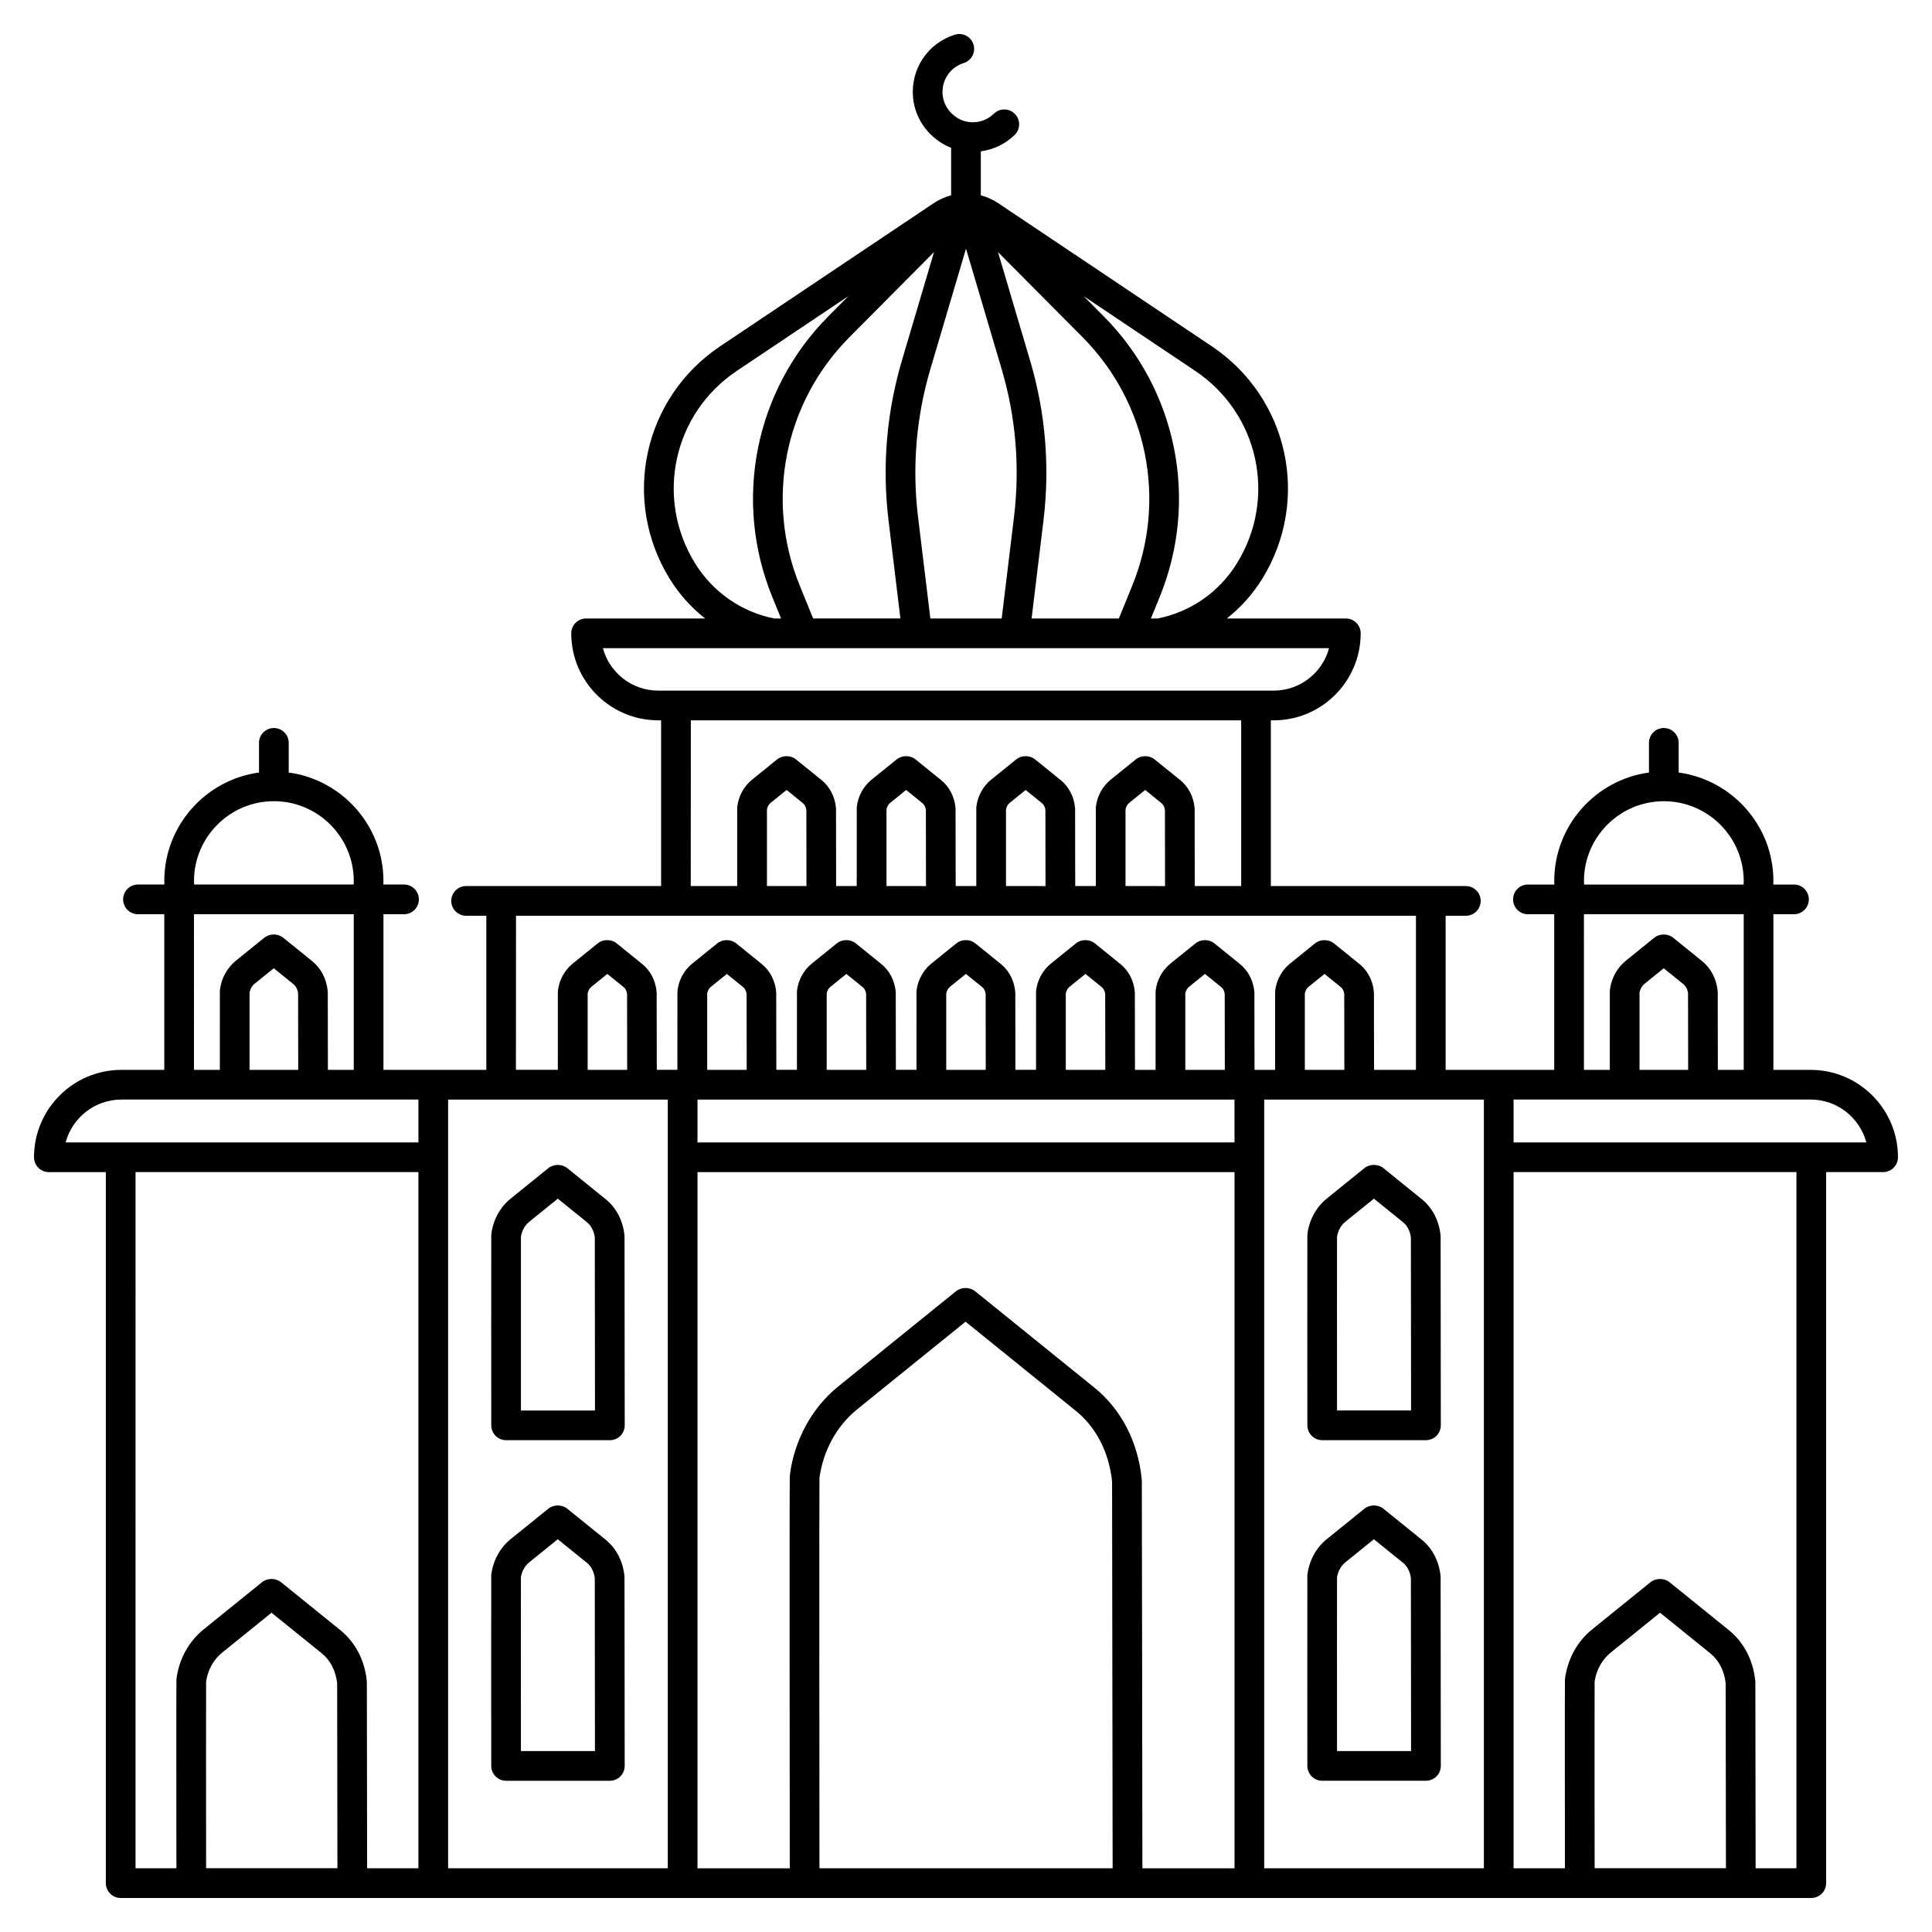
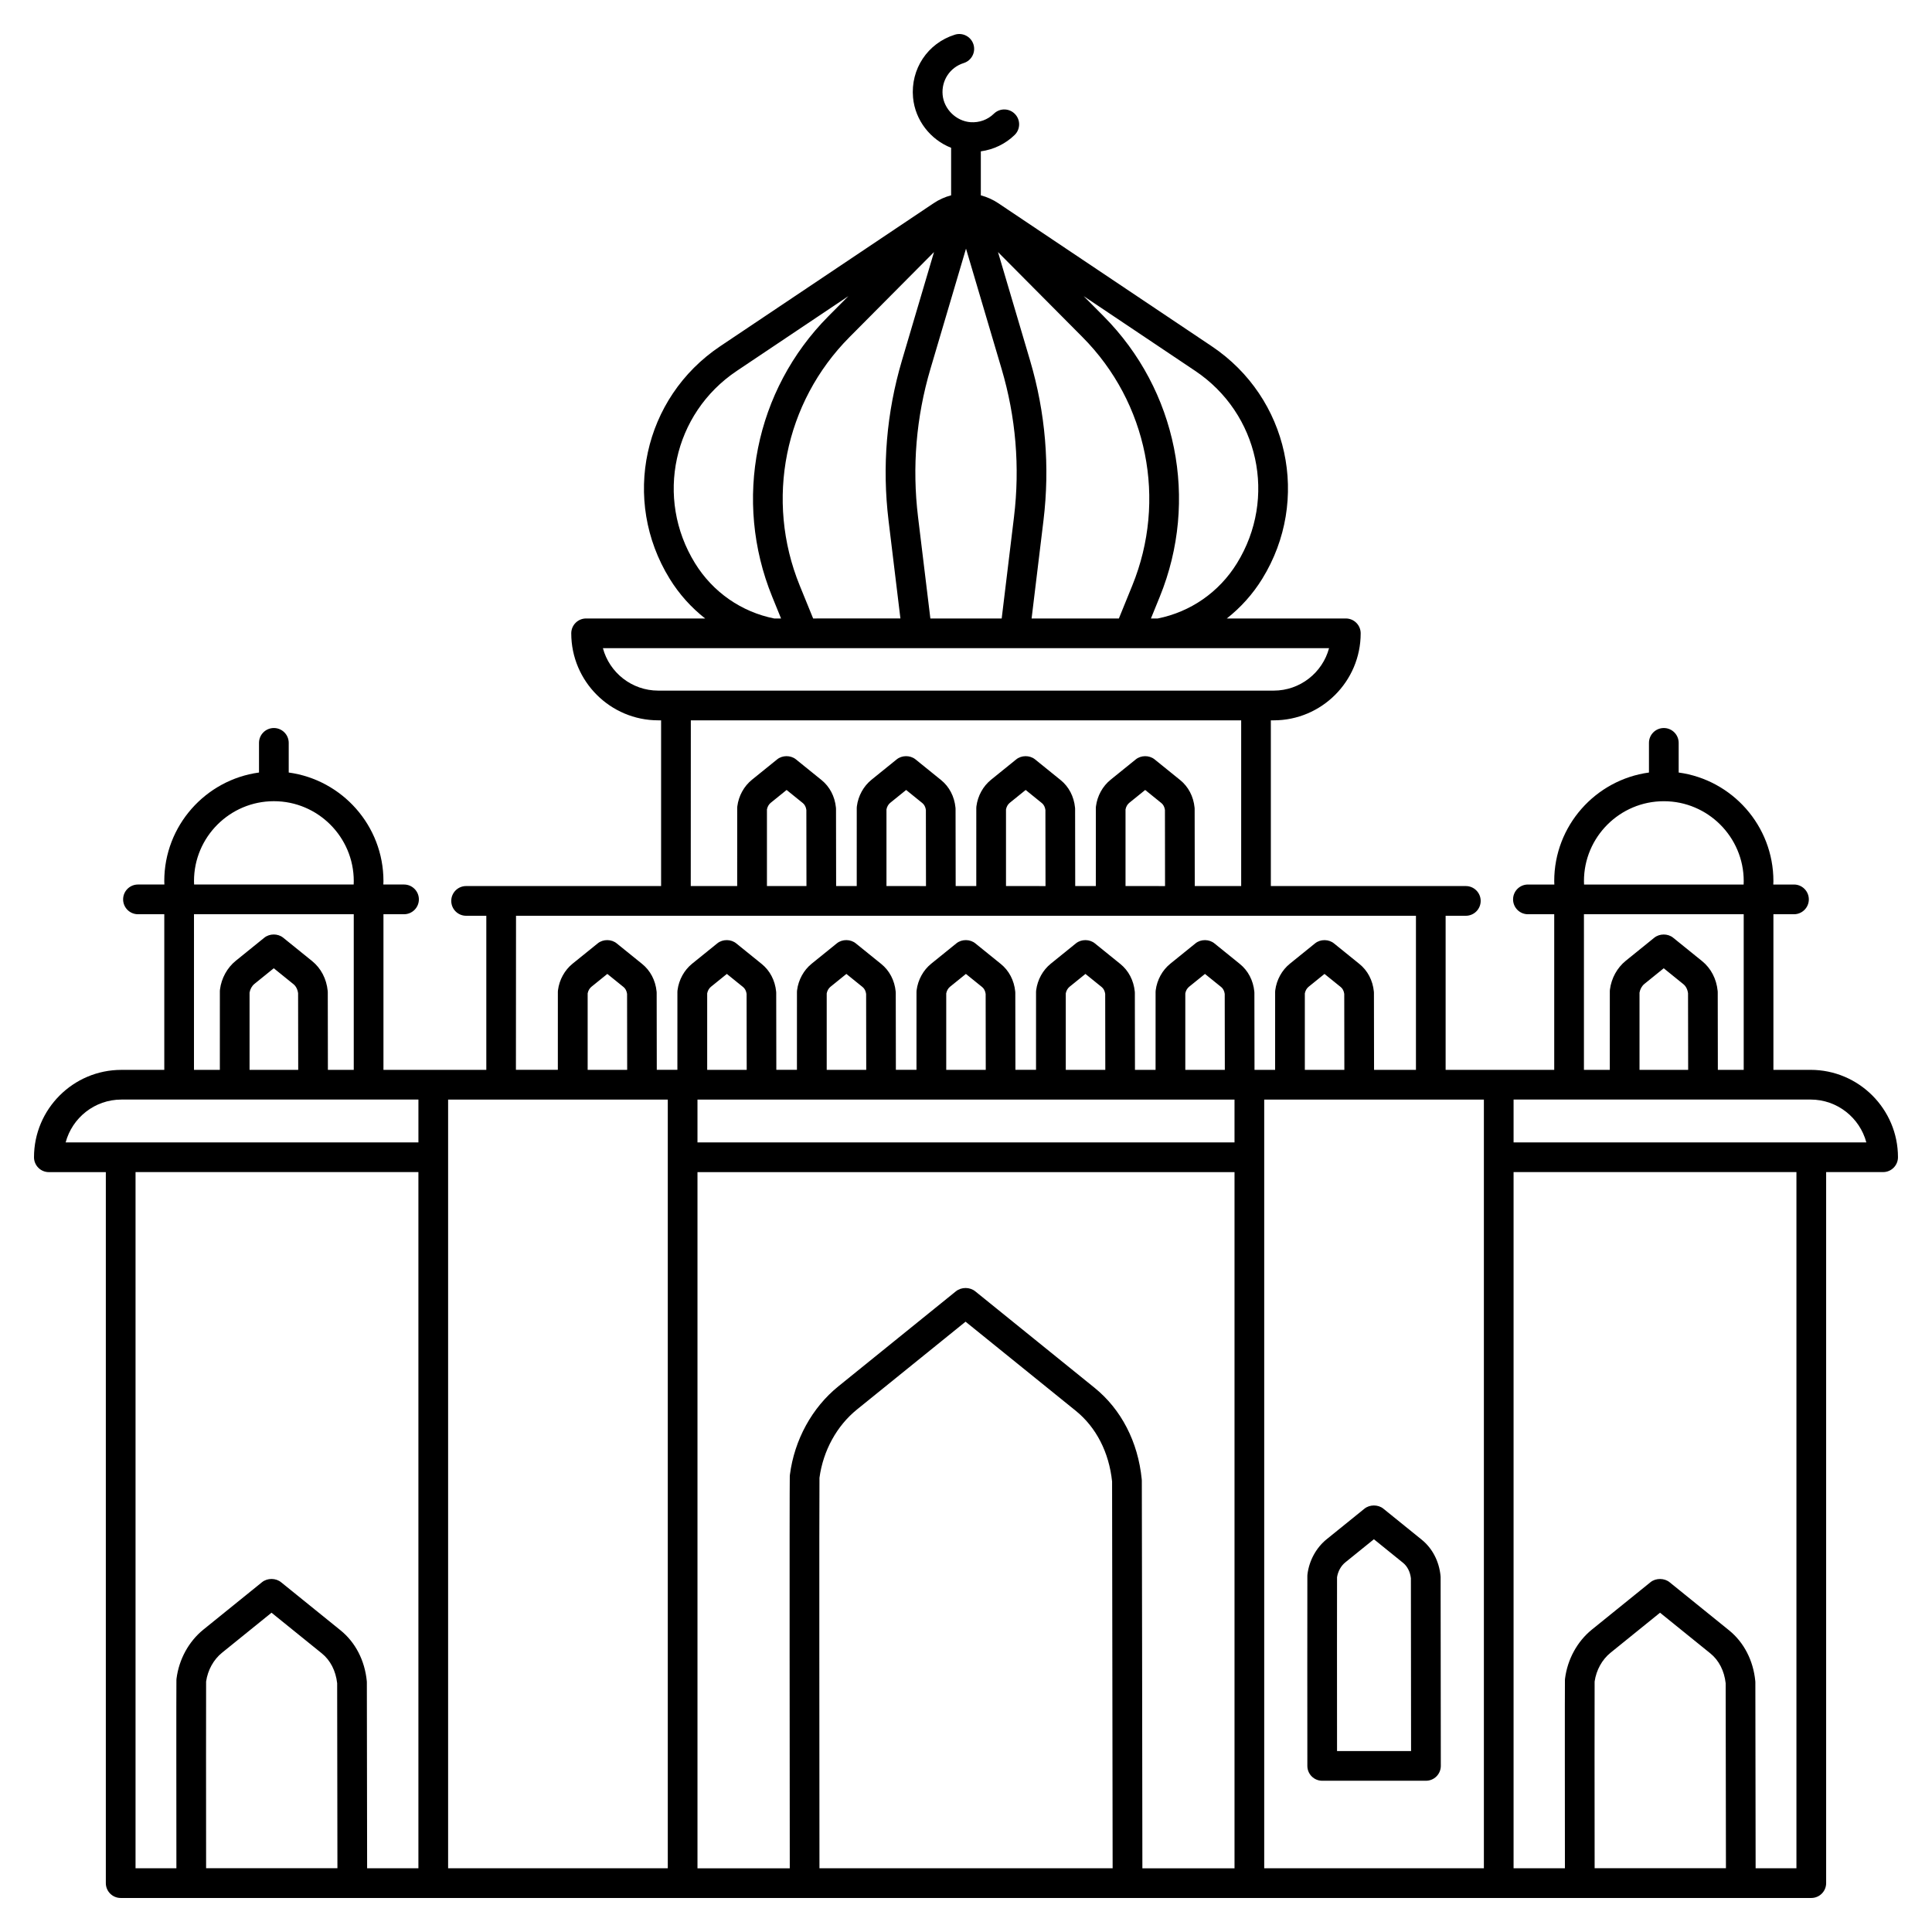
<svg xmlns="http://www.w3.org/2000/svg" fill="#000000" width="800px" height="800px" version="1.1" viewBox="144 144 512 512">
  <g>
-     <path d="m274.19 471.32c-0.035 1.336-0.004 45.395 0 50.414 0 2.172 1.762 3.934 3.938 3.934h27.492c1.043 0 2.047-0.414 2.785-1.152 0.738-0.738 1.152-1.742 1.152-2.785-0.008-8.258-0.039-49.484-0.051-50.031 0-0.105-0.008-0.215-0.02-0.32-0.387-3.898-2.16-7.309-5-9.605l-10.168-8.223c-1.402-1.121-3.602-1.113-4.996 0.012l-10.012 8.094c-2.766 2.238-4.621 5.613-5.09 9.266-0.016 0.129-0.027 0.262-0.031 0.398zm7.867 0.398c0.25-1.582 1.047-3.008 2.203-3.945l7.566-6.117 7.707 6.234c1.152 0.93 1.891 2.379 2.098 4.094 0.008 2.492 0.031 28.902 0.043 45.812h-19.621c-0.004-14.926-0.016-43.199 0.004-46.078z" />
-     <path d="m309.48 561.63c-0.387-3.898-2.16-7.309-5-9.605l-10.168-8.223c-1.402-1.121-3.602-1.113-4.996 0.012l-10.012 8.094c-2.766 2.238-4.621 5.613-5.09 9.266-0.016 0.133-0.027 0.266-0.031 0.398-0.035 1.336-0.004 45.395 0 50.414 0 2.172 1.762 3.934 3.938 3.934h27.492c1.043 0 2.047-0.414 2.785-1.152 0.738-0.738 1.152-1.742 1.152-2.785-0.008-8.258-0.039-49.484-0.051-50.031-0.004-0.105-0.012-0.211-0.02-0.32zm-27.43 46.422c-0.008-14.922-0.023-43.195 0-46.074 0.25-1.582 1.047-3.008 2.203-3.945l7.566-6.117 7.707 6.231c1.152 0.93 1.891 2.379 2.098 4.094 0.008 2.492 0.031 28.902 0.043 45.809z" />
-     <path d="m525.76 471.37c-0.387-3.898-2.164-7.309-5-9.602l-10.168-8.223c-1.402-1.121-3.602-1.113-4.996 0.012l-10.012 8.094c-2.766 2.238-4.621 5.613-5.09 9.262-0.016 0.133-0.027 0.27-0.031 0.402-0.035 1.336-0.004 45.391 0 50.41 0 2.172 1.762 3.934 3.938 3.934h27.492c1.043 0 2.047-0.414 2.785-1.152 0.738-0.738 1.152-1.742 1.152-2.785-0.008-8.258-0.039-49.484-0.051-50.031-0.004-0.105-0.008-0.211-0.02-0.32zm-27.43 46.422c-0.008-14.922-0.023-43.188 0-46.074 0.25-1.582 1.047-3.008 2.203-3.945l7.566-6.117 7.707 6.234c1.152 0.93 1.891 2.379 2.098 4.094 0.008 2.492 0.031 28.902 0.043 45.809z" />
    <path d="m525.76 561.63c-0.387-3.898-2.164-7.309-5-9.605l-10.168-8.223c-1.402-1.121-3.602-1.113-4.996 0.012l-10.012 8.094c-2.766 2.238-4.621 5.613-5.09 9.262-0.016 0.133-0.027 0.27-0.031 0.402-0.035 1.336-0.004 45.391 0 50.41 0 2.172 1.762 3.934 3.938 3.934h27.492c1.043 0 2.047-0.414 2.785-1.152s1.152-1.742 1.152-2.785c-0.008-8.258-0.039-49.484-0.051-50.031-0.004-0.102-0.008-0.211-0.02-0.316zm-27.43 46.422c-0.008-14.922-0.023-43.184 0-46.074 0.25-1.582 1.047-3.008 2.203-3.945l7.566-6.117 7.707 6.234c1.152 0.93 1.891 2.379 2.098 4.094 0.008 2.492 0.031 28.902 0.043 45.809z" />
    <path d="m623.82 427.53h-9.848v-41.246h5.449c2.172 0 3.938-1.762 3.938-3.938 0-2.172-1.762-3.938-3.938-3.938h-5.481c0.008-0.305 0.031-0.605 0.031-0.91 0-14.68-10.949-26.84-25.105-28.77v-7.856c0-2.172-1.762-3.938-3.938-3.938-2.172 0-3.938 1.762-3.938 3.938v7.856c-14.16 1.93-25.105 14.09-25.105 28.77 0 0.305 0.02 0.605 0.031 0.91h-7c-2.172 0-3.938 1.762-3.938 3.938 0 2.172 1.762 3.938 3.938 3.938h6.969v41.246h-28.781v-40.84h5.352c2.172 0 3.938-1.762 3.938-3.938 0-2.172-1.762-3.938-3.938-3.938h-51.672v-43.918h0.754c12.711 0 23.055-10.344 23.055-23.055 0-2.172-1.762-3.938-3.938-3.938h-31.543c3.66-2.875 6.856-6.406 9.398-10.523 12.883-20.891 7-47.953-13.383-61.617l-56.559-37.902c-1.449-0.973-3.019-1.664-4.641-2.094v-11.66c3.352-0.457 6.508-1.949 8.961-4.34 1.559-1.516 1.594-4.008 0.074-5.566-1.516-1.559-4.008-1.594-5.566-0.074-1.664 1.617-3.863 2.414-6.191 2.254-3.801-0.27-7.051-3.449-7.398-7.238-0.352-3.824 1.949-7.293 5.59-8.434 2.074-0.648 3.231-2.859 2.582-4.934-0.648-2.074-2.856-3.231-4.934-2.582-7.215 2.258-11.77 9.113-11.078 16.664 0.559 6.047 4.625 11.16 10.09 13.312v12.594c-1.621 0.43-3.191 1.121-4.641 2.094l-56.562 37.906c-20.387 13.664-26.266 40.727-13.383 61.617 2.539 4.121 5.738 7.648 9.398 10.523h-31.543c-2.172 0-3.938 1.762-3.938 3.938 0 12.711 10.344 23.055 23.055 23.055h0.754v43.918h-51.672c-2.172 0-3.938 1.762-3.938 3.938 0 2.172 1.762 3.938 3.938 3.938h5.352v40.84h-27.258v-41.246h5.449c2.172 0 3.938-1.762 3.938-3.938 0-2.172-1.762-3.938-3.938-3.938h-5.481c0.008-0.305 0.031-0.605 0.031-0.91 0-14.68-10.949-26.84-25.105-28.77v-7.856c0-2.172-1.762-3.938-3.938-3.938-2.172 0-3.938 1.762-3.938 3.938v7.856c-14.16 1.93-25.105 14.09-25.105 28.77 0 0.305 0.02 0.605 0.031 0.91h-7c-2.172 0-3.938 1.762-3.938 3.938 0 2.172 1.762 3.938 3.938 3.938h6.973v41.246h-11.371c-12.77 0-23.156 10.391-23.156 23.16 0 2.172 1.762 3.938 3.938 3.938h15.098v188.42c0 2.172 1.762 3.938 3.938 3.938h18.707 0.004 42.66 0.004 119.87 0.004 85.566 0.004 119.85 0.004 42.668 0.004 18.68c2.172 0 3.938-1.762 3.938-3.938v-188.43h15.098c2.172 0 3.938-1.762 3.938-3.938 0-12.766-10.391-23.156-23.16-23.156zm-38.887-71.199c11.672 0 21.172 9.496 21.172 21.172 0 0.305-0.016 0.609-0.027 0.91h-42.285c-0.016-0.301-0.027-0.605-0.027-0.91-0.004-11.676 9.492-21.172 21.168-21.172zm-21.172 29.953h42.34v41.246h-6.852c-0.008-7.188-0.027-20.258-0.031-20.598 0-0.109-0.008-0.215-0.02-0.324-0.316-3.203-1.785-6.012-4.129-7.906l-7.684-6.211c-1.402-1.121-3.586-1.113-4.981 0.012l-7.559 6.113c-2.281 1.844-3.809 4.621-4.195 7.625-0.016 0.133-0.027 0.27-0.031 0.402-0.02 0.797-0.012 13.973-0.004 20.887h-6.856zm14.727 20.77c0.164-0.934 0.633-1.77 1.309-2.316l5.109-4.133 5.215 4.219c0.66 0.535 1.094 1.383 1.227 2.406 0.004 1.625 0.02 12.91 0.031 20.301h-12.891c-0.008-8.543-0.012-18.758 0-20.477zm-217.32 128.58c0.973-7.188 4.586-13.773 9.938-18.102l28.777-23.27 29.219 23.625c5.398 4.367 8.809 11.012 9.613 18.727 0.023 3.766 0.102 66.176 0.145 102.5h-77.695c-0.012-18.676-0.078-97.832 0.004-103.48zm85.422 0.699c0-0.109-0.008-0.215-0.02-0.324-0.98-9.902-5.426-18.512-12.516-24.242l-31.574-25.531c-1.449-1.188-3.688-1.207-5.168-0.016l-31.156 25.191c-6.961 5.629-11.637 14.168-12.824 23.426-0.016 0.133-0.027 0.27-0.031 0.402-0.094 3.711-0.023 84.656-0.004 103.88h-24.457v-184.49h142.32v184.49h-24.418c-0.023-19.34-0.125-101.25-0.148-102.78zm-125.62 102.78h-58.215v-203.71h58.215zm-21.234-231.86c0.129-0.695 0.492-1.332 0.984-1.734l4.227-3.418 4.32 3.492c0.484 0.395 0.809 1.027 0.914 1.801 0.004 1.672 0.02 13.371 0.027 20.129h-10.473c-0.008-8.133-0.012-18.523 0-20.27zm31.676 0c0.129-0.695 0.492-1.332 0.984-1.734l4.227-3.418 4.32 3.492c0.484 0.395 0.809 1.027 0.914 1.801 0.004 1.672 0.02 13.371 0.027 20.129h-10.473c-0.004-8.133-0.012-18.523 0-20.27zm31.676 0c0.129-0.695 0.492-1.332 0.984-1.734l4.227-3.418 4.32 3.492c0.484 0.395 0.809 1.027 0.914 1.801 0.004 1.672 0.02 13.371 0.027 20.129h-10.473c-0.004-8.133-0.012-18.523 0-20.27zm108.07 28.145v11.352h-142.32v-11.352zm-76.395-28.145c0.129-0.695 0.492-1.332 0.984-1.734l4.227-3.418 4.32 3.492c0.484 0.395 0.809 1.027 0.914 1.801 0.004 1.625 0.02 12.641 0.027 20.129h-10.473c-0.004-8.133-0.008-18.516 0-20.27zm31.68 0c0.129-0.695 0.492-1.332 0.984-1.734l4.227-3.418 4.32 3.492c0.484 0.395 0.809 1.027 0.914 1.801 0.004 1.625 0.02 12.641 0.027 20.129h-10.473c-0.008-8.133-0.012-18.516 0-20.27zm31.676 0c0.129-0.695 0.492-1.332 0.984-1.734l4.227-3.418 4.32 3.492c0.484 0.395 0.809 1.027 0.914 1.801 0.004 1.625 0.02 12.641 0.027 20.129h-10.473c-0.008-8.133-0.012-18.516 0-20.27zm31.676 0c0.129-0.695 0.492-1.332 0.984-1.734l4.227-3.418 4.32 3.492c0.484 0.395 0.809 1.027 0.914 1.801 0.004 1.625 0.02 12.641 0.027 20.129h-10.473c-0.008-8.133-0.012-18.516 0-20.27zm-10.766 28.145h58.215v203.71h-58.215zm-7.207-142.15c-4.762 7.723-12.352 12.93-21.008 14.656h-1.805l2.348-5.766c10.414-25.578 4.566-54.758-14.902-74.348l-5.277-5.312 29.578 19.82c16.855 11.301 21.719 33.676 11.066 50.949zm-115.89 5.922c-9.223-22.645-4.043-48.488 13.195-65.832l22.395-22.535-8.492 28.703c-4.094 13.84-5.289 28.125-3.555 42.453l3.144 25.941-23.129 0.004zm31.359-18.152c-1.605-13.254-0.5-26.469 3.289-39.273l9.422-31.852 9.426 31.852c3.789 12.805 4.894 26.016 3.289 39.273l-3.258 26.887h-18.902zm56.777 18.152-3.555 8.734h-23.129l3.144-25.941c1.738-14.328 0.543-28.613-3.555-42.453l-8.492-28.703 22.395 22.535c17.234 17.344 22.414 43.184 13.191 65.828zm-115.89-5.922c-10.652-17.27-5.789-39.648 11.066-50.945l29.578-19.82-5.277 5.312c-19.465 19.59-25.316 48.773-14.902 74.348l2.348 5.766h-1.805c-8.66-1.73-16.246-6.938-21.008-14.66zm-24.395 22.527h192.43c-1.738 6.469-7.656 11.246-14.664 11.246h-163.11c-7.012 0-12.926-4.773-14.664-11.246zm23.293 19.121h145.85v43.918h-12.301c-0.008-6.805-0.023-20.148-0.031-20.469 0-0.109-0.008-0.219-0.02-0.324-0.293-2.953-1.648-5.543-3.816-7.297l-6.848-5.535c-1.402-1.078-3.543-1.055-4.918 0.059l-6.68 5.402c-2.106 1.703-3.516 4.266-3.871 7.031-0.016 0.133-0.027 0.27-0.031 0.402-0.02 0.762-0.008 14.496-0.004 20.73h-5.461c-0.008-6.805-0.023-20.148-0.031-20.469 0-0.109-0.008-0.219-0.02-0.324-0.293-2.953-1.648-5.543-3.816-7.297l-6.848-5.535c-1.402-1.078-3.543-1.055-4.918 0.059l-6.68 5.402c-2.106 1.703-3.516 4.266-3.871 7.031-0.016 0.133-0.027 0.27-0.031 0.402-0.02 0.762-0.008 14.496-0.004 20.73h-5.461c-0.008-6.805-0.023-20.148-0.031-20.469 0-0.109-0.008-0.219-0.02-0.324-0.293-2.953-1.648-5.543-3.816-7.297l-6.848-5.535c-1.402-1.078-3.543-1.055-4.918 0.059l-6.68 5.402c-2.106 1.703-3.516 4.266-3.871 7.031-0.016 0.133-0.027 0.27-0.031 0.402-0.02 0.762-0.008 14.496-0.004 20.73h-5.461c-0.008-6.809-0.023-20.152-0.031-20.473 0-0.105-0.008-0.215-0.02-0.32-0.293-2.953-1.648-5.543-3.816-7.297l-6.848-5.535c-1.402-1.078-3.543-1.055-4.918 0.059l-6.68 5.402c-2.106 1.703-3.519 4.266-3.871 7.035-0.016 0.133-0.027 0.266-0.031 0.398-0.02 0.762-0.008 14.496-0.004 20.734h-12.305zm115.2 43.918c-0.008-8.141-0.012-18.559 0-20.312 0.129-0.695 0.492-1.332 0.984-1.734l4.227-3.418 4.32 3.496c0.484 0.395 0.809 1.027 0.914 1.801 0.004 1.629 0.02 12.68 0.027 20.172zm-31.676 0c-0.008-8.141-0.012-18.559 0-20.312 0.129-0.695 0.492-1.332 0.984-1.734l4.227-3.418 4.32 3.496c0.484 0.395 0.809 1.027 0.914 1.801 0.004 1.629 0.02 12.68 0.027 20.172zm-31.676 0c-0.008-8.141-0.012-18.559 0-20.312 0.129-0.695 0.492-1.332 0.984-1.734l4.227-3.418 4.32 3.496c0.484 0.395 0.809 1.027 0.914 1.801 0.004 1.629 0.02 12.68 0.027 20.172zm-31.676 0c-0.008-8.145-0.012-18.562 0-20.312 0.129-0.695 0.492-1.332 0.984-1.734l4.227-3.418 4.32 3.492c0.484 0.395 0.809 1.027 0.914 1.801 0.004 1.676 0.02 13.414 0.027 20.168zm-66.496 7.871h238.49v40.84h-11.102c-0.008-6.82-0.023-20.109-0.031-20.43 0-0.109-0.008-0.219-0.02-0.324-0.293-2.953-1.648-5.543-3.816-7.297l-6.707-5.422c-1.398-1.184-3.633-1.207-5.059-0.055l-6.68 5.402c-2.106 1.703-3.516 4.266-3.871 7.031-0.016 0.133-0.027 0.27-0.031 0.402-0.02 0.762-0.008 14.438-0.004 20.691h-5.461c-0.008-6.82-0.023-20.109-0.031-20.43 0-0.109-0.008-0.219-0.02-0.324-0.293-2.953-1.648-5.543-3.816-7.297l-6.707-5.422c-1.398-1.184-3.633-1.207-5.059-0.055l-6.68 5.402c-2.106 1.703-3.516 4.266-3.871 7.031-0.016 0.133-0.027 0.27-0.031 0.402-0.02 0.762-0.008 14.438-0.004 20.691h-5.461c-0.008-6.82-0.023-20.109-0.031-20.43 0-0.109-0.008-0.219-0.02-0.324-0.293-2.953-1.648-5.543-3.816-7.297l-6.707-5.422c-1.398-1.184-3.633-1.207-5.059-0.055l-6.68 5.402c-2.106 1.703-3.516 4.266-3.871 7.031-0.016 0.133-0.027 0.27-0.031 0.402-0.02 0.762-0.008 14.438-0.004 20.691h-5.461c-0.008-6.82-0.023-20.109-0.031-20.43 0-0.109-0.008-0.219-0.02-0.324-0.293-2.953-1.648-5.543-3.816-7.297l-6.707-5.422c-1.398-1.184-3.633-1.207-5.059-0.055l-6.68 5.402c-2.106 1.703-3.516 4.266-3.871 7.031-0.016 0.133-0.027 0.27-0.031 0.402-0.02 0.762-0.008 14.438-0.004 20.691h-5.461c-0.008-6.82-0.023-20.113-0.031-20.434 0-0.105-0.008-0.215-0.02-0.32-0.293-2.953-1.648-5.543-3.816-7.297l-6.707-5.422c-1.398-1.184-3.633-1.207-5.059-0.055l-6.68 5.402c-2.106 1.703-3.516 4.266-3.871 7.035-0.016 0.133-0.027 0.266-0.031 0.398-0.02 0.762-0.008 14.438-0.004 20.695h-5.461c-0.008-6.82-0.023-20.113-0.031-20.434 0-0.105-0.008-0.215-0.02-0.32-0.293-2.953-1.648-5.543-3.816-7.297l-6.707-5.422c-1.398-1.184-3.633-1.207-5.059-0.055l-6.68 5.398c-2.106 1.703-3.519 4.266-3.871 7.035-0.016 0.133-0.027 0.266-0.031 0.398-0.02 0.762-0.008 14.438-0.004 20.695h-5.461c-0.008-6.82-0.023-20.113-0.031-20.434 0-0.105-0.008-0.215-0.02-0.32-0.293-2.953-1.648-5.543-3.816-7.297l-6.707-5.422c-1.398-1.184-3.637-1.207-5.059-0.055l-6.68 5.398c-2.106 1.703-3.519 4.266-3.871 7.035-0.016 0.133-0.027 0.266-0.031 0.398-0.02 0.762-0.008 14.438-0.004 20.695h-11.109zm-64.172-30.359c11.672 0 21.172 9.496 21.172 21.172 0 0.305-0.016 0.609-0.027 0.91l-42.285-0.004c-0.016-0.301-0.027-0.605-0.027-0.91-0.004-11.672 9.496-21.168 21.168-21.168zm-21.172 29.953h42.34v41.246h-6.852c-0.008-7.188-0.027-20.258-0.031-20.598 0-0.109-0.008-0.215-0.02-0.324-0.316-3.203-1.785-6.012-4.129-7.906l-7.684-6.211c-1.402-1.121-3.586-1.113-4.981 0.012l-7.559 6.113c-2.281 1.844-3.812 4.621-4.195 7.625-0.016 0.133-0.027 0.27-0.031 0.402-0.02 0.797-0.012 13.973-0.004 20.887h-6.856zm14.727 20.77c0.164-0.934 0.633-1.77 1.309-2.316l5.109-4.133 5.219 4.219c0.66 0.535 1.094 1.383 1.227 2.406 0.004 1.621 0.02 12.91 0.031 20.301h-12.895c-0.008-8.543-0.012-18.758 0-20.477zm-33.965 28.348h78.715v11.352h-93.488c1.742-6.527 7.703-11.352 14.773-11.352zm3.75 19.223h74.961v184.49h-13.59c-0.016-12.727-0.059-48.574-0.07-49.312 0-0.109-0.008-0.215-0.02-0.324-0.543-5.465-3.016-10.234-6.965-13.43l-15.711-12.703c-1.41-1.18-3.664-1.195-5.094-0.035l-15.535 12.562c-3.863 3.125-6.457 7.848-7.113 12.965-0.016 0.133-0.027 0.27-0.031 0.402-0.043 1.766-0.016 37.688-0.004 49.875h-10.828zm18.699 135.01c0.441-3.047 1.973-5.82 4.227-7.641l13.109-10.602 13.332 10.777c2.262 1.828 3.699 4.633 4.062 7.914 0.012 2.531 0.047 31.004 0.07 49.027h-34.801c-0.012-15.836-0.031-46.379 0-49.477zm367.97 0c0.441-3.043 1.973-5.82 4.227-7.641l13.109-10.602 13.332 10.777c2.262 1.828 3.699 4.633 4.062 7.914 0.012 2.531 0.047 31.004 0.07 49.027h-34.797c-0.016-15.84-0.039-46.383-0.004-49.477zm53.484 49.477h-10.816c-0.016-12.727-0.059-48.574-0.07-49.312 0-0.109-0.008-0.215-0.02-0.324-0.543-5.465-3.016-10.234-6.965-13.43l-15.711-12.703c-1.398-1.168-3.676-1.184-5.094-0.035l-15.535 12.562c-3.863 3.125-6.453 7.848-7.109 12.965-0.016 0.133-0.027 0.266-0.031 0.402-0.043 1.766-0.016 37.688-0.004 49.875h-13.605v-184.49h74.961zm3.938-192.36h-78.898v-11.352h78.711c7.07 0 13.031 4.824 14.773 11.352z" />
  </g>
</svg>